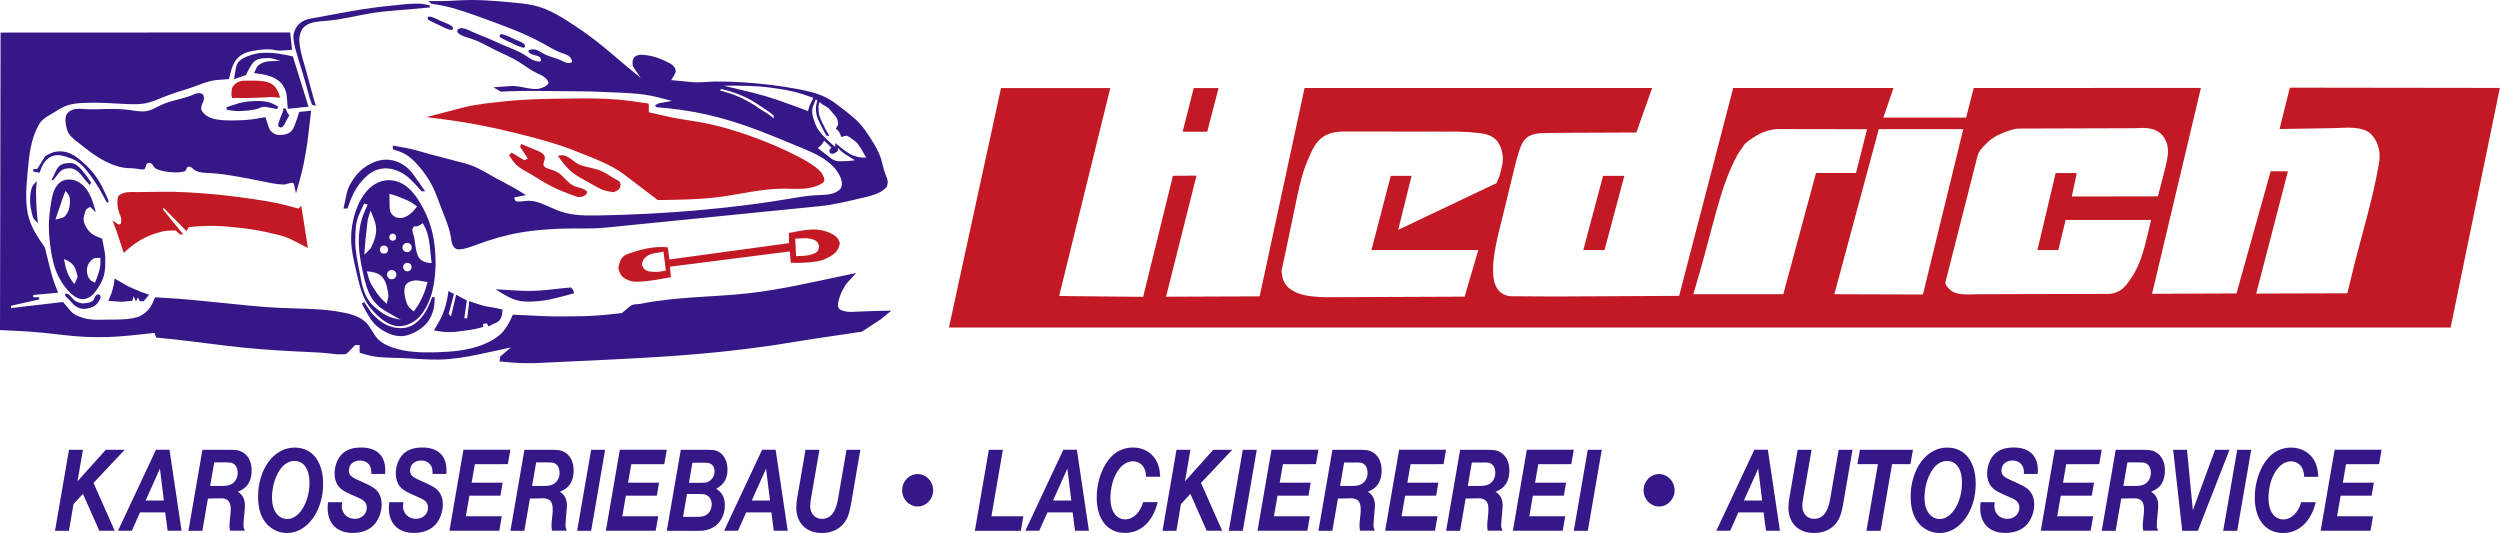
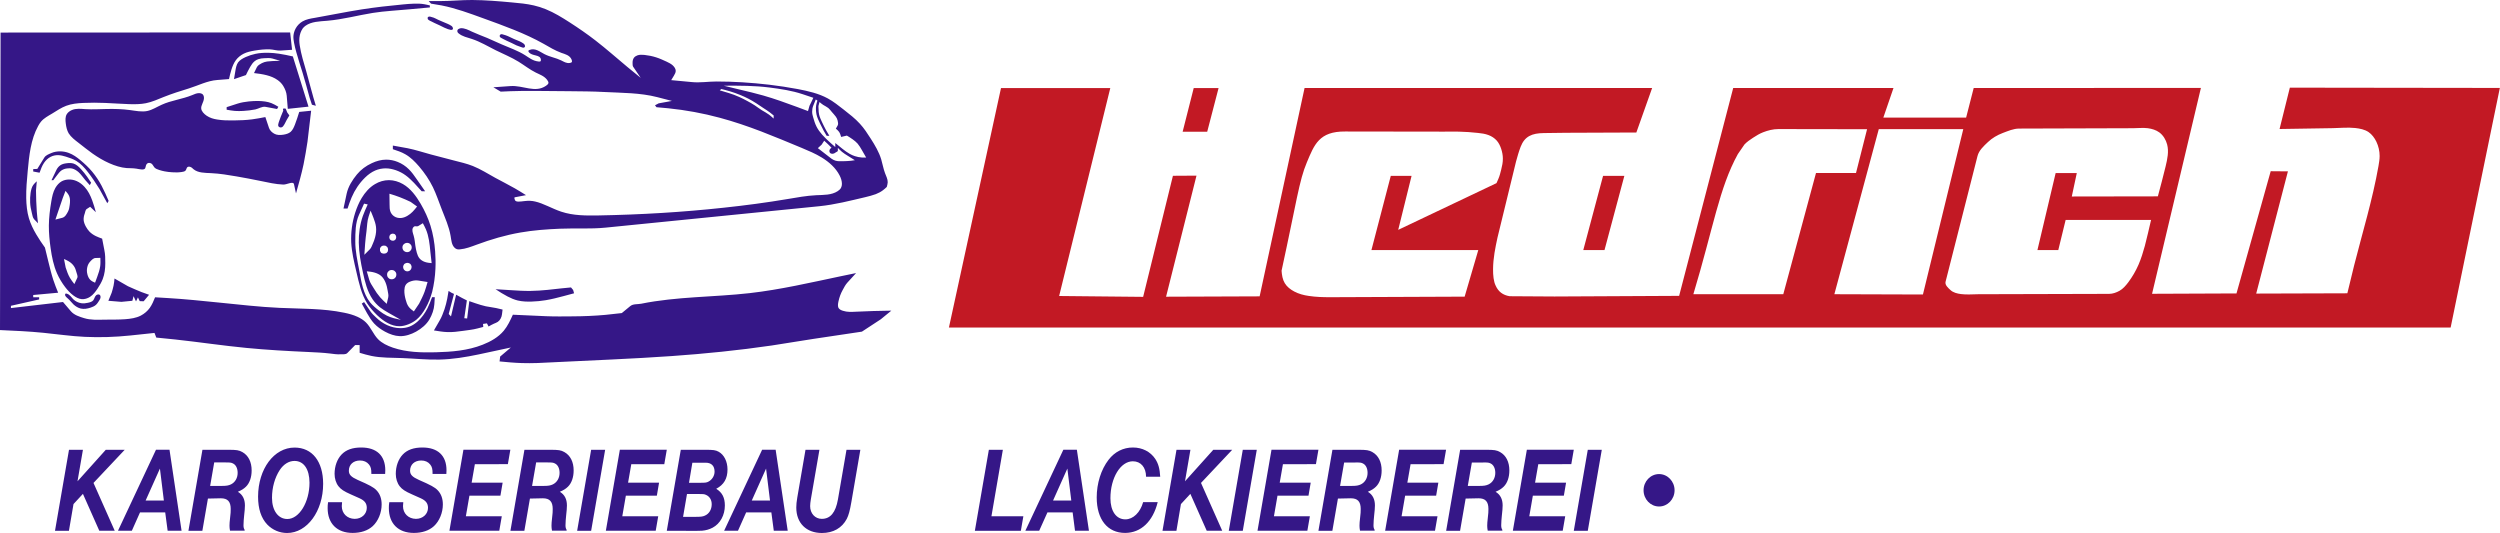
<svg xmlns="http://www.w3.org/2000/svg" version="1.1" id="Ebene_1" x="0px" y="0px" width="350px" height="74.62px" viewBox="0 0 350 74.62" style="enable-background:new 0 0 350 74.62;" xml:space="preserve">
  <style type="text/css">
	.st0{fill-rule:evenodd;clip-rule:evenodd;fill:#C21924;}
	.st1{fill-rule:evenodd;clip-rule:evenodd;fill:#351787;}
</style>
-   <path class="st0" d="M111.33,33.41l0.12,2.46c0.56-0.06,0.87,0.01,1.74-0.14c1.28-0.28,1.46-0.6,1.46-1.37  c-0.22-0.88-1.11-0.93-1.86-1.02L111.33,33.41z M93.22,37.88l-0.33-2.65c-0.79,0.21-1.78,0.16-2.4,0.69  c-0.37,0.32-0.53,0.51-0.61,1.09c0.06,0.5,0.47,0.95,1.17,1.01C91.33,38.01,91.72,38.2,93.22,37.88z M39.18,13.67  c0.03-0.03,0-0.12-0.02-0.19c-0.08-0.24-0.13-0.41-0.21-0.59c-0.11-0.26-0.27-0.55-0.49-0.78c-0.22-0.24-0.49-0.41-0.78-0.53  c-0.3-0.12-0.63-0.19-0.95-0.23c-0.35-0.04-0.7-0.06-1.06-0.06c-0.34,0-0.69,0-1.03,0c-0.37,0-0.75-0.01-1.1,0.11  c-0.22,0.07-0.43,0.2-0.61,0.36c-0.19,0.16-0.36,0.36-0.44,0.59c-0.07,0.21-0.07,0.44-0.08,0.68c-0.01,0.14-0.03,0.27,0,0.4  c0.01,0.06,0.04,0.12,0.06,0.19c0.01,0.03,0.02,0.06,0.04,0.08c0.05,0.06,0.17,0.04,0.27,0.02c0.25-0.04,0.45-0.01,0.65,0  c0.61,0.04,1.27,0,1.94-0.02c0.62-0.02,1.24-0.03,1.8-0.06c0.55-0.04,1.04-0.11,1.8,0.04C39.06,13.68,39.15,13.7,39.18,13.67z   M85.86,26.91c0.35-0.12,0.71-0.25,0.89-0.55c0.14-0.24,0.17-0.59,0.04-0.82c-0.12-0.22-0.37-0.34-0.61-0.46  c-0.72-0.38-1.31-0.84-1.99-1.14c-0.89-0.39-1.92-0.49-2.87-0.8c-0.99-0.32-1.74-1.53-2.77-1.39l-0.46,0.06  c0.59,0.81,1.18,1.62,1.92,2.24c0.73,0.61,1.62,1.04,2.47,1.52c0.78,0.44,1.54,0.93,2.39,1.16C85.19,26.81,85.53,26.85,85.86,26.91z   M80.9,27.59c0.36-0.01,0.72-0.02,1.04-0.27c0.14-0.11,0.28-0.28,0.25-0.42c-0.02-0.13-0.16-0.23-0.3-0.32  c-0.49-0.3-0.98-0.32-1.44-0.51c-0.44-0.18-0.84-0.52-1.2-0.89c-0.25-0.26-0.48-0.52-0.74-0.74c-0.36-0.3-0.77-0.5-1.31-0.68  c-0.46-0.15-1-0.28-1.1-0.61c-0.09-0.31,0.21-0.79,0.17-1.14c-0.04-0.39-0.46-0.67-0.93-0.87l-2.39-0.99l-0.13,0.4l1.08,1.67  l-0.51,0.21l-1.75-1.06l-0.38,0.34c0.3,0.47,0.6,0.95,0.99,1.33c0.55,0.54,1.28,0.9,1.96,1.29c0.72,0.41,1.4,0.86,2.11,1.27  c0.77,0.44,1.58,0.84,2.41,1.18C79.45,27.08,80.18,27.32,80.9,27.59z M117.58,34.1c-0.1-0.52-0.33-0.79-0.62-1.04  c-0.44-0.39-1.51-0.79-2.07-0.84c-0.74-0.12-1.5-0.22-4.44,0.4l0.01,1.42l-16.74,2.29l-0.23-1.7c-1.25-0.13-2.96-0.02-5.38,0.85  c-1.08,0.31-1.28,0.87-1.54,2c0.21,1.08,0.62,1.49,1.69,1.85c0.72,0.26,2.58,0.07,5.67-0.52l-0.14-1.47l16.78-2.14l0.14,1.59  c1.17,0.07,3.56-0.04,4.55-0.42c0.44-0.17,0.87-0.39,1.27-0.65C117.09,35.32,117.42,34.86,117.58,34.1z M43.11,34.72l-0.93-5.91  l-0.4,0.4c-0.74-0.21-1.47-0.41-2.22-0.59c-1.41-0.34-2.85-0.57-4.29-0.78c-1.74-0.25-3.47-0.47-5.22-0.63  c-1.36-0.13-2.73-0.23-4.1-0.3c-1.24-0.06-2.49-0.08-3.72-0.06c-1.1,0.01-2.2,0.06-3.34,0.04c-0.69-0.01-1.41-0.04-2.01,0.32  c-0.14,0.08-0.27,0.18-0.34,0.32c-0.05,0.09-0.07,0.21-0.08,0.32c-0.09,0.66,0.01,1.32,0.23,1.94c0.16,0.44,0.37,0.85,0.27,1.35  c-0.02,0.09-0.05,0.19-0.11,0.23c-0.08,0.06-0.24,0.08-0.36,0l-0.74-0.51c0.2,0.51,0.39,1.01,0.57,1.52  c0.17,0.49,0.33,0.98,0.49,1.48l0.51,1.54c0.46-0.41,0.92-0.82,1.42-1.18c0.48-0.35,0.99-0.66,1.52-0.93  c0.51-0.26,1.04-0.47,1.58-0.63c0.54-0.16,1.08-0.34,1.65-0.36l1.1-0.04l0.59,0.55l0.49,0.02l-2.85-3.49l0.08-0.25l3.21,3.27  l0.32-0.57c0.91-0.08,1.82-0.15,2.72-0.17c1.39-0.02,2.79,0.1,4.18,0.25c1.34,0.15,2.67,0.33,3.97,0.63  c1.2,0.28,2.45,0.49,3.55,1.06L43.11,34.72z M59.71,16.39c1.81,0.23,3.61,0.46,5.41,0.76c2.66,0.44,5.3,1.03,7.92,1.69  c2.64,0.66,5.28,1.39,7.79,2.41c2.26,0.91,4.64,1.73,6.59,3.21l4.67,3.55c2.96-0.04,5.91-0.07,8.83-0.46  c2.91-0.39,5.77-1.13,8.74-1.14c1.81,0,3.66,0.26,5.32-0.68c0.14-0.08,0.29-0.17,0.36-0.3c0.13-0.22,0.04-0.53-0.08-0.8  c-0.25-0.55-0.65-0.9-1.08-1.22c-0.8-0.61-1.71-1.11-2.62-1.58c-1.84-0.95-3.72-1.75-5.64-2.47c-1.93-0.72-3.91-1.35-5.91-1.84  c-2.23-0.54-4.52-0.74-6.76-1.25l-2.41-0.55l-0.02-1.22c-1.41-0.21-2.83-0.42-4.25-0.55c-2.35-0.21-4.71-0.18-7.08-0.15  c-2.92,0.04-5.83,0.07-8.72,0.38c-2.06,0.22-4.14,0.4-6.15,0.93L59.71,16.39z" />
  <path class="st1" d="M55.47,33.2c0-0.04-0.01-0.07-0.02-0.11c-0.01-0.04-0.02-0.09-0.04-0.13c-0.02-0.04-0.05-0.07-0.08-0.11  c-0.03-0.03-0.05-0.06-0.08-0.08c-0.04-0.02-0.08-0.03-0.13-0.04c-0.04-0.01-0.08-0.02-0.13-0.02c-0.04,0-0.09,0.01-0.13,0.02  c-0.04,0.01-0.07,0.02-0.11,0.04c-0.04,0.02-0.07,0.05-0.11,0.08c-0.03,0.03-0.06,0.07-0.08,0.11c-0.02,0.04-0.03,0.08-0.04,0.13  c-0.01,0.04-0.02,0.07-0.02,0.11c0,0.04,0.01,0.08,0.02,0.13c0.01,0.04,0.02,0.09,0.04,0.13c0.02,0.04,0.05,0.08,0.08,0.11  c0.03,0.02,0.07,0.04,0.11,0.06c0.04,0.02,0.07,0.05,0.11,0.06c0.04,0.01,0.08,0,0.13,0c0.04,0,0.09,0.01,0.13,0  c0.04-0.01,0.09-0.04,0.13-0.06c0.03-0.02,0.06-0.04,0.08-0.06c0.03-0.03,0.06-0.07,0.08-0.11c0.02-0.04,0.03-0.08,0.04-0.13  C55.46,33.29,55.47,33.25,55.47,33.2 M54.33,34.94c0-0.04-0.01-0.08-0.02-0.13c-0.01-0.05-0.02-0.11-0.04-0.15  c-0.03-0.04-0.07-0.07-0.11-0.11c-0.04-0.04-0.06-0.08-0.11-0.11c-0.04-0.03-0.1-0.03-0.15-0.04c-0.05-0.01-0.1-0.02-0.15-0.02  c-0.05,0-0.1,0.01-0.15,0.02c-0.04,0.01-0.09,0.02-0.13,0.04c-0.05,0.03-0.09,0.06-0.13,0.11c-0.03,0.03-0.06,0.07-0.08,0.11  c-0.03,0.05-0.06,0.1-0.06,0.15c-0.01,0.04,0,0.08,0,0.13c0,0.06-0.01,0.12,0,0.17c0.01,0.04,0.04,0.09,0.06,0.13  c0.03,0.04,0.05,0.09,0.08,0.13c0.03,0.04,0.08,0.06,0.13,0.08c0.04,0.02,0.08,0.03,0.13,0.04c0.05,0.01,0.1,0.02,0.15,0.02  c0.05,0,0.1-0.01,0.15-0.02c0.05-0.01,0.1-0.02,0.15-0.04c0.04-0.02,0.07-0.05,0.11-0.08c0.04-0.04,0.08-0.08,0.11-0.13  c0.02-0.04,0.03-0.08,0.04-0.13C54.32,35.05,54.33,34.99,54.33,34.94z M57.62,37.39c0-0.06,0-0.12-0.02-0.17  c-0.02-0.04-0.04-0.09-0.06-0.13c-0.03-0.04-0.05-0.09-0.08-0.13c-0.04-0.04-0.08-0.06-0.13-0.08c-0.05-0.03-0.1-0.05-0.15-0.06  c-0.05-0.01-0.1-0.02-0.15-0.02s-0.1,0.01-0.15,0.02c-0.05,0.02-0.1,0.04-0.15,0.06c-0.05,0.02-0.09,0.05-0.13,0.08  c-0.04,0.04-0.06,0.08-0.08,0.13c-0.02,0.04-0.05,0.08-0.06,0.13c-0.02,0.05-0.02,0.11-0.02,0.17c0,0.05,0.01,0.1,0.02,0.15  c0.01,0.05,0.03,0.1,0.06,0.15c0.02,0.04,0.05,0.07,0.08,0.11c0.04,0.04,0.08,0.08,0.13,0.11c0.05,0.03,0.1,0.05,0.15,0.06  c0.05,0.01,0.1,0.02,0.15,0.02c0.05,0,0.1-0.01,0.15-0.02c0.05-0.01,0.1-0.04,0.15-0.06c0.05-0.03,0.09-0.07,0.13-0.11  c0.03-0.03,0.06-0.07,0.08-0.11c0.03-0.05,0.05-0.1,0.06-0.15C57.61,37.49,57.62,37.44,57.62,37.39z M57.64,34.64  c0-0.06-0.01-0.11-0.02-0.17c-0.01-0.05-0.03-0.1-0.06-0.15c-0.03-0.05-0.07-0.09-0.11-0.13c-0.04-0.04-0.08-0.08-0.13-0.11  c-0.05-0.03-0.1-0.05-0.15-0.06c-0.06-0.01-0.11-0.02-0.17-0.02c-0.06,0-0.11,0.01-0.17,0.02c-0.05,0.01-0.1,0.04-0.15,0.06  c-0.05,0.03-0.1,0.06-0.15,0.11c-0.04,0.04-0.08,0.08-0.11,0.13c-0.03,0.05-0.05,0.1-0.06,0.15c-0.01,0.05-0.02,0.11-0.02,0.17  c0,0.06,0.01,0.11,0.02,0.17c0.01,0.05,0.04,0.1,0.06,0.15c0.03,0.05,0.06,0.11,0.11,0.15c0.04,0.04,0.09,0.08,0.15,0.11  c0.05,0.03,0.1,0.05,0.15,0.06c0.05,0.01,0.11,0.02,0.17,0.02c0.06,0,0.11-0.01,0.17-0.02c0.05-0.01,0.1-0.04,0.15-0.06  c0.05-0.03,0.09-0.06,0.13-0.11c0.04-0.04,0.08-0.09,0.11-0.15c0.03-0.05,0.05-0.1,0.06-0.15C57.64,34.75,57.64,34.7,57.64,34.64z   M55.49,38.44c0-0.06-0.01-0.11-0.02-0.17c-0.01-0.05-0.03-0.1-0.06-0.15c-0.03-0.05-0.07-0.09-0.11-0.13  c-0.04-0.04-0.08-0.08-0.13-0.11c-0.05-0.03-0.11-0.05-0.17-0.06c-0.05-0.01-0.1-0.02-0.15-0.02c-0.06,0-0.13,0-0.19,0.02  c-0.05,0.01-0.1,0.04-0.15,0.06c-0.05,0.03-0.09,0.07-0.13,0.11c-0.04,0.04-0.08,0.08-0.11,0.13c-0.03,0.05-0.05,0.1-0.06,0.15  c-0.01,0.06-0.02,0.11-0.02,0.17c0,0.06,0.01,0.11,0.02,0.17c0.01,0.06,0.03,0.12,0.06,0.17c0.03,0.05,0.07,0.09,0.11,0.13  c0.04,0.04,0.08,0.08,0.13,0.11c0.05,0.03,0.1,0.05,0.15,0.06c0.06,0.02,0.13,0.02,0.19,0.02c0.05,0,0.1-0.01,0.15-0.02  c0.06-0.01,0.12-0.03,0.17-0.06c0.05-0.03,0.09-0.07,0.13-0.11c0.04-0.04,0.08-0.08,0.11-0.13c0.03-0.05,0.05-0.11,0.06-0.17  C55.48,38.55,55.49,38.5,55.49,38.44z M40.51,16.16c-0.1-0.14-0.2-0.28-0.3-0.42L40,15.21c-0.06-0.01-0.12-0.02-0.19-0.02  c-0.05,0-0.12-0.01-0.15,0.02c-0.03,0.03-0.06,0.08-0.04,0.13l0.04,0.15c-0.12,0.27-0.23,0.55-0.34,0.82  c-0.07,0.19-0.14,0.38-0.21,0.57c-0.06,0.16-0.11,0.31-0.15,0.49c-0.02,0.09-0.03,0.19,0,0.27c0.03,0.07,0.09,0.13,0.17,0.17  c0.11,0.05,0.24,0.05,0.34,0c0.08-0.04,0.14-0.1,0.19-0.17c0.2-0.25,0.31-0.55,0.46-0.82L40.51,16.16z M5.32,31.26  c-0.06-0.55-0.13-1.1-0.17-1.65c-0.08-0.98-0.09-1.97-0.11-2.96l0.11-1.27c-0.18,0.16-0.35,0.32-0.49,0.51  c-0.23,0.32-0.32,0.74-0.38,1.14c-0.06,0.44-0.08,0.87-0.06,1.31c0.02,0.48,0.1,0.97,0.23,1.44c0.09,0.32,0.11,0.69,0.34,0.93  L5.32,31.26z M63.37,4.12c0.02-0.02,0.04-0.05,0.04-0.08c0.01-0.06,0-0.11-0.02-0.17c-0.02-0.05-0.05-0.11-0.08-0.15  c-0.04-0.04-0.08-0.07-0.13-0.11C63,3.49,62.82,3.4,62.63,3.32C62.38,3.2,62.12,3.1,61.87,3c-0.18-0.07-0.35-0.15-0.53-0.23  c-0.21-0.1-0.42-0.22-0.63-0.3c-0.14-0.05-0.29-0.09-0.44-0.13c-0.06-0.01-0.12-0.03-0.19-0.02c-0.06,0.01-0.13,0.04-0.17,0.08  c-0.03,0.03-0.04,0.08-0.04,0.13c0,0.06,0.01,0.12,0.04,0.17c0.03,0.05,0.09,0.09,0.15,0.13C60.16,2.9,60.27,2.95,60.39,3  c0.14,0.07,0.28,0.14,0.42,0.21c0.24,0.12,0.49,0.22,0.74,0.34c0.22,0.1,0.44,0.21,0.65,0.32c0.17,0.08,0.33,0.15,0.51,0.21  c0.1,0.03,0.2,0.06,0.3,0.08c0.07,0.02,0.14,0.03,0.21,0.02C63.27,4.18,63.33,4.16,63.37,4.12z M73.46,6.59  c0.02-0.02,0.04-0.05,0.04-0.08c0.01-0.06,0-0.11-0.02-0.17c-0.02-0.05-0.05-0.11-0.08-0.15c-0.04-0.04-0.08-0.07-0.13-0.11  c-0.17-0.12-0.34-0.21-0.53-0.3c-0.26-0.12-0.52-0.2-0.78-0.32c-0.18-0.08-0.35-0.17-0.53-0.25c-0.21-0.1-0.42-0.2-0.63-0.27  c-0.14-0.05-0.29-0.09-0.44-0.13c-0.06-0.02-0.13-0.03-0.19-0.02c-0.06,0.01-0.11,0.04-0.15,0.08c-0.03,0.04-0.06,0.08-0.06,0.13  C69.95,5.06,69.96,5.13,70,5.18c0.04,0.06,0.11,0.09,0.17,0.13c0.11,0.06,0.21,0.11,0.32,0.17c0.14,0.07,0.28,0.14,0.42,0.21  c0.25,0.12,0.5,0.22,0.74,0.34c0.22,0.11,0.43,0.22,0.65,0.32c0.17,0.07,0.34,0.13,0.51,0.19c0.1,0.04,0.21,0.08,0.32,0.11  c0.06,0.02,0.12,0.03,0.19,0.02C73.37,6.65,73.43,6.63,73.46,6.59z M14.05,36.1c0.01,0.39,0.03,0.78-0.02,1.16  c-0.07,0.51-0.24,1.01-0.42,1.5l-0.3,0.82c-0.24-0.11-0.47-0.21-0.65-0.38c-0.21-0.2-0.35-0.49-0.42-0.78  c-0.09-0.34-0.1-0.68-0.02-1.01c0.06-0.28,0.19-0.55,0.38-0.76c0.21-0.23,0.46-0.52,0.78-0.53L14.05,36.1z M10.41,39.77  c-0.23-0.29-0.45-0.58-0.63-0.89c-0.26-0.44-0.42-0.94-0.59-1.44l-0.23-1.18c0.22,0.1,0.45,0.19,0.65,0.32  c0.29,0.17,0.55,0.4,0.74,0.68c0.17,0.25,0.27,0.53,0.34,0.82c0.06,0.27,0.24,0.57,0.13,0.82L10.41,39.77z M9.17,26.72  c0.2,0.23,0.4,0.46,0.51,0.72c0.16,0.37,0.14,0.82,0.08,1.25c-0.04,0.32-0.09,0.64-0.23,0.91c-0.18,0.34-0.4,0.78-0.8,0.89  l-0.97,0.25c0.11-0.34,0.22-0.68,0.34-1.01c0.22-0.66,0.45-1.32,0.68-1.99L9.17,26.72z M38.97,14.95c-0.32-0.19-0.63-0.38-0.97-0.51  c-0.56-0.22-1.17-0.28-1.77-0.3c-0.47-0.01-0.93,0.01-1.39,0.06c-0.52,0.06-1.06,0.14-1.56,0.3L31.73,15v0.36  c0.39,0.07,0.77,0.14,1.16,0.17c0.39,0.03,0.77,0.02,1.16,0c0.57-0.03,1.13-0.1,1.69-0.21c0.48-0.1,0.95-0.45,1.44-0.36l1.61,0.3  L38.97,14.95z M51.01,35.67c0.03-0.53,0.06-1.06,0.11-1.58c0.05-0.58,0.11-1.16,0.19-1.73c0.09-0.68,0.08-1.39,0.3-2.05l0.27-0.82  c0.14,0.34,0.29,0.68,0.42,1.04c0.15,0.4,0.29,0.81,0.34,1.23c0.06,0.49,0,1-0.13,1.48c-0.08,0.31-0.19,0.6-0.32,0.89  c-0.12,0.26-0.2,0.55-0.4,0.76L51.01,35.67z M13.86,42.12c0.09-0.15,0.19-0.29,0.21-0.46c0.02-0.14-0.01-0.3-0.11-0.38  c-0.05-0.04-0.12-0.06-0.19-0.06c-0.11,0-0.21,0.04-0.3,0.11c-0.21,0.17-0.25,0.51-0.42,0.72c-0.17,0.2-0.46,0.28-0.74,0.34  c-0.32,0.07-0.62,0.11-0.93,0.06c-0.41-0.06-0.82-0.26-1.12-0.55c-0.28-0.28-0.45-0.64-0.89-0.78c-0.08-0.03-0.16-0.04-0.21,0  c-0.02,0.02-0.03,0.05-0.04,0.08c-0.06,0.25,0.2,0.43,0.4,0.61c0.32,0.28,0.51,0.57,0.78,0.82c0.28,0.26,0.64,0.48,1.01,0.57  c0.45,0.1,0.92,0.02,1.37-0.13c0.27-0.09,0.54-0.2,0.74-0.38C13.6,42.53,13.73,42.32,13.86,42.12z M54.52,27.12  c0.49,0.15,0.98,0.3,1.46,0.49c0.51,0.19,1,0.42,1.5,0.65l0.91,0.65c-0.2,0.25-0.4,0.51-0.63,0.74c-0.21,0.21-0.44,0.4-0.7,0.55  c-0.28,0.17-0.58,0.29-0.91,0.32c-0.34,0.03-0.71-0.05-0.99-0.25c-0.22-0.15-0.39-0.37-0.49-0.61c-0.13-0.32-0.13-0.68-0.13-1.03  L54.52,27.12z M54.14,42.54c-0.32-0.3-0.64-0.6-0.93-0.93c-0.33-0.38-0.61-0.79-0.87-1.23c-0.24-0.4-0.53-0.78-0.65-1.22l-0.34-1.18  c0.38,0.04,0.75,0.08,1.12,0.19c0.32,0.1,0.64,0.24,0.89,0.46c0.27,0.24,0.47,0.57,0.61,0.91c0.15,0.36,0.24,0.74,0.3,1.12  c0.05,0.33,0.16,0.67,0.08,0.99L54.14,42.54z M57.94,43.6c-0.27-0.2-0.55-0.41-0.74-0.68c-0.2-0.27-0.31-0.61-0.4-0.95  c-0.12-0.43-0.2-0.86-0.19-1.31c0.01-0.27,0.05-0.56,0.19-0.78c0.13-0.2,0.34-0.35,0.57-0.44c0.37-0.15,0.77-0.23,1.16-0.17  l1.33,0.21c-0.13,0.46-0.26,0.93-0.42,1.37c-0.21,0.57-0.49,1.11-0.76,1.65L57.94,43.6z M119.68,22.43  c-0.18,0.03-0.37,0.06-0.55,0.08c-0.37,0.04-0.74,0.05-1.12,0.06c-0.36,0.01-0.73,0.02-1.06-0.08c-0.38-0.12-0.71-0.39-1.03-0.65  l-1.42-1.1c0.17-0.16,0.35-0.33,0.53-0.49l0.36-0.55c0.17,0.16,0.35,0.33,0.53,0.49l0.49,0.49c-0.12,0.09-0.23,0.18-0.27,0.32  c-0.05,0.14-0.02,0.32,0.08,0.42c0.09,0.09,0.25,0.12,0.38,0.11c0.15-0.02,0.28-0.1,0.4-0.19c0.1-0.08,0.3-0.12,0.3-0.25V20.7  c0.18,0.19,0.37,0.38,0.57,0.55c0.25,0.21,0.53,0.38,0.8,0.55L119.68,22.43z M60.43,36.84c-0.32-0.03-0.64-0.06-0.95-0.17  c-0.29-0.1-0.57-0.27-0.76-0.51c-0.18-0.22-0.28-0.49-0.36-0.76c-0.1-0.34-0.16-0.68-0.21-1.01c-0.06-0.45-0.1-0.9-0.23-1.37  c-0.11-0.39-0.29-0.79-0.11-1.12c0.04-0.07,0.1-0.14,0.17-0.19c0.16-0.1,0.39,0.05,0.57-0.06l0.65-0.4c0.15,0.28,0.3,0.56,0.42,0.84  c0.42,0.98,0.53,2.06,0.63,3.15L60.43,36.84z M12.57,25.92l0.19-0.34c-0.18-0.28-0.36-0.56-0.55-0.82  c-0.26-0.37-0.55-0.73-0.87-1.08c-0.3-0.33-0.64-0.65-1.04-0.78c-0.31-0.1-0.66-0.09-1.01-0.04c-0.32,0.04-0.63,0.12-0.87,0.3  c-0.21,0.15-0.39,0.37-0.51,0.61l-0.7,1.46h0.25c0.17-0.23,0.35-0.46,0.53-0.7c0.19-0.25,0.38-0.51,0.63-0.68  c0.23-0.15,0.5-0.24,0.78-0.27c0.24-0.03,0.49-0.04,0.72,0.02c0.32,0.08,0.61,0.27,0.87,0.49c0.37,0.33,0.63,0.75,0.95,1.12  L12.57,25.92z M20.11,42.18l0.76-0.91c-0.35-0.12-0.71-0.25-1.06-0.38c-0.64-0.25-1.27-0.54-1.9-0.82l-1.88-1.08  c-0.03,0.33-0.06,0.67-0.13,0.99c-0.07,0.34-0.17,0.68-0.27,1.01l-0.46,1.12c0.6,0.05,1.22,0.1,1.82,0.15l1.54-0.15l0.17-0.65  l0.34,0.74l0.27-0.57l0.25,0.53L20.11,42.18z M80.37,41.06c-0.04-0.15-0.08-0.31-0.13-0.46l-0.3-0.36  c-0.44,0.04-0.89,0.08-1.33,0.13c-0.64,0.07-1.28,0.15-1.92,0.21c-0.81,0.08-1.63,0.14-2.45,0.15c-0.92,0.01-1.84-0.05-2.77-0.11  l-2.09-0.13c0.54,0.36,1.09,0.71,1.67,1.01c0.46,0.24,0.94,0.45,1.44,0.57c0.63,0.15,1.29,0.17,1.94,0.15  c0.66-0.02,1.32-0.08,1.96-0.19c0.84-0.14,1.67-0.35,2.49-0.57L80.37,41.06z M108.31,16.6c-0.21-0.19-0.42-0.38-0.65-0.55  c-0.31-0.23-0.66-0.41-0.99-0.61c-0.34-0.21-0.66-0.46-0.99-0.68c-0.35-0.23-0.71-0.43-1.08-0.63c-0.36-0.2-0.72-0.38-1.1-0.55  c-0.47-0.21-0.96-0.4-1.46-0.55l-1.27-0.38l0.21-0.19c0.4,0.1,0.81,0.2,1.2,0.32c0.49,0.14,0.96,0.32,1.44,0.51  c0.39,0.16,0.78,0.33,1.16,0.53c0.37,0.19,0.73,0.41,1.08,0.63c0.36,0.23,0.72,0.48,1.08,0.72c0.28,0.19,0.58,0.36,0.84,0.57  l0.53,0.42V16.6z M113.87,13.69c-0.09,0.19-0.18,0.38-0.27,0.57c-0.09,0.18-0.18,0.37-0.27,0.55l-0.21,0.74  c-0.51-0.19-1.01-0.38-1.52-0.57c-1.57-0.58-3.14-1.15-4.75-1.61c-1.08-0.31-2.16-0.56-3.25-0.82L101.32,12  c1.09-0.01,2.18-0.01,3.27,0.02c1.05,0.03,2.09,0.1,3.13,0.23c1.56,0.2,3.13,0.43,4.63,0.93L113.87,13.69z M70.36,43.34  c-0.29-0.08-0.59-0.15-0.89-0.21c-0.48-0.1-0.98-0.15-1.46-0.25c-0.49-0.11-0.96-0.26-1.44-0.42l-0.87-0.3l-0.3,2.43l-0.4-0.04  l0.36-2.49c-0.23-0.12-0.47-0.24-0.7-0.36l-0.8-0.44l-0.72,3.04l-0.32-0.34l0.74-2.81c-0.12-0.06-0.24-0.11-0.36-0.17l-0.4-0.25  c-0.06,0.37-0.12,0.73-0.19,1.1c-0.1,0.49-0.22,0.98-0.38,1.46c-0.19,0.54-0.39,1.09-0.68,1.58l-0.8,1.39  c0.62,0.1,1.24,0.21,1.86,0.23c0.74,0.03,1.48-0.06,2.22-0.17c0.68-0.1,1.37-0.16,2.03-0.34l0.8-0.21l-0.04-0.42l0.55-0.08  l0.23,0.44c0.25-0.14,0.5-0.29,0.76-0.4c0.18-0.08,0.37-0.14,0.53-0.25c0.17-0.12,0.31-0.28,0.4-0.46c0.1-0.19,0.17-0.4,0.19-0.61  L70.36,43.34z M60.87,41.61h-0.38c-0.2,0.53-0.4,1.06-0.65,1.56c-0.34,0.67-0.78,1.29-1.33,1.8c-0.34,0.31-0.72,0.57-1.14,0.74  c-0.43,0.17-0.89,0.24-1.35,0.23c-0.63-0.01-1.25-0.16-1.82-0.42c-0.59-0.27-1.12-0.65-1.58-1.1c-0.26-0.25-0.53-0.5-0.74-0.8  l-0.91-1.33l-0.32,0.21c0.24,0.45,0.48,0.9,0.74,1.35c0.29,0.51,0.6,1.01,0.99,1.44c0.43,0.46,0.95,0.83,1.52,1.14  c0.65,0.35,1.36,0.61,2.07,0.63c0.78,0.02,1.57-0.24,2.28-0.63c0.77-0.43,1.46-1.01,1.88-1.73c0.36-0.63,0.63-1.36,0.68-2.11  L60.87,41.61z M121.26,22.05c-0.2,0.01-0.41,0.01-0.61,0c-0.33-0.02-0.66-0.09-0.97-0.19c-0.25-0.08-0.49-0.19-0.72-0.32  c-0.36-0.2-0.69-0.45-1.01-0.7l-1.01-0.82v0.57c-0.22-0.19-0.44-0.38-0.65-0.57c-0.42-0.37-0.83-0.76-1.2-1.18  c-0.3-0.34-0.58-0.72-0.78-1.12c-0.2-0.4-0.34-0.83-0.46-1.27c-0.08-0.27-0.15-0.53-0.15-0.8c0-0.28,0.04-0.57,0.15-0.84l0.36-0.89  l0.23,0.17c-0.07,0.2-0.13,0.4-0.17,0.61c-0.04,0.22-0.05,0.45-0.04,0.68c0.01,0.22,0.04,0.44,0.08,0.65  c0.1,0.43,0.29,0.84,0.49,1.25c0.17,0.34,0.34,0.68,0.51,1.01l0.42,0.72h0.38c-0.16-0.26-0.32-0.52-0.46-0.78  c-0.21-0.38-0.4-0.78-0.59-1.18c-0.15-0.32-0.3-0.65-0.38-0.99c-0.06-0.25-0.08-0.5-0.08-0.76c0-0.18-0.04-0.36,0-0.53l0.13-0.49  c0.16,0.14,0.33,0.28,0.51,0.4c0.24,0.15,0.5,0.27,0.72,0.44c0.19,0.16,0.34,0.37,0.51,0.57c0.18,0.22,0.39,0.42,0.55,0.65  c0.12,0.17,0.21,0.35,0.25,0.55c0.05,0.22,0.11,0.48,0,0.68l-0.25,0.44c0.16,0.14,0.33,0.28,0.44,0.44c0.15,0.21,0.22,0.46,0.3,0.72  l0.8-0.19c0.28,0.17,0.56,0.34,0.82,0.53c0.24,0.17,0.48,0.37,0.68,0.59c0.23,0.27,0.41,0.58,0.59,0.89L121.26,22.05z M15.02,28.45  l0.19-0.32c-0.31-0.72-0.62-1.44-0.99-2.13c-0.37-0.7-0.81-1.36-1.31-1.96c-0.49-0.59-1.05-1.11-1.65-1.61  c-0.49-0.41-1.02-0.79-1.61-1.01c-0.39-0.15-0.82-0.23-1.25-0.23c-0.41,0-0.83,0.07-1.2,0.23c-0.36,0.16-0.78,0.3-0.99,0.63  l-0.99,1.6l-0.57,0.02v0.34l0.89,0.17c0.17-0.48,0.34-0.97,0.63-1.39c0.24-0.35,0.55-0.65,0.93-0.84c0.32-0.16,0.68-0.24,1.04-0.23  c0.37,0.01,0.72,0.1,1.08,0.21c0.52,0.16,1.03,0.34,1.48,0.61c0.62,0.38,1.13,0.94,1.58,1.52c0.61,0.77,1.13,1.59,1.65,2.41  L15.02,28.45z M59.52,26.78c-0.39-0.56-0.79-1.12-1.18-1.69c-0.34-0.49-0.68-0.98-1.1-1.39c-0.44-0.44-0.98-0.8-1.56-1.03  c-0.51-0.21-1.06-0.32-1.61-0.32c-0.69,0-1.37,0.19-2.01,0.49c-0.81,0.37-1.54,0.91-2.09,1.58c-0.64,0.78-1.22,1.69-1.44,2.7  l-0.44,2.07h0.57c0.17-0.53,0.35-1.05,0.57-1.56c0.44-1.03,1.07-1.98,1.88-2.77c0.42-0.41,0.89-0.76,1.42-0.99  c0.46-0.2,0.97-0.3,1.48-0.3c0.49,0,0.97,0.11,1.44,0.27c0.47,0.17,0.93,0.4,1.33,0.7c0.44,0.31,0.82,0.7,1.2,1.08l1.06,1.16H59.52z   M43.19,14.93L41,7.9c-0.65-0.14-1.29-0.29-1.94-0.38c-0.49-0.07-0.98-0.12-1.48-0.13c-0.61-0.01-1.23,0.02-1.82,0.15  c-0.46,0.1-0.9,0.24-1.35,0.44c-0.42,0.19-0.83,0.42-1.08,0.76c-0.23,0.33-0.31,0.77-0.38,1.2l-0.19,1.14l1.67-0.57  c0.19-0.38,0.37-0.77,0.59-1.14c0.18-0.31,0.38-0.61,0.65-0.82c0.15-0.12,0.32-0.21,0.51-0.27c0.26-0.09,0.53-0.12,0.8-0.13  c0.38-0.01,0.78-0.06,1.14,0.04l1.1,0.32c-0.37,0.01-0.73,0.02-1.1,0.04c-0.24,0.01-0.48,0.03-0.72,0.06  c-0.26,0.04-0.51,0.11-0.74,0.23c-0.26,0.14-0.56,0.3-0.7,0.57l-0.4,0.82c0.6,0.07,1.19,0.15,1.77,0.3  c0.55,0.14,1.08,0.35,1.54,0.68c0.31,0.22,0.59,0.5,0.78,0.82c0.25,0.41,0.45,0.88,0.49,1.37l0.15,1.84L43.19,14.93z M56.12,44.78  c-0.68-0.15-1.36-0.29-1.96-0.59c-0.37-0.18-0.72-0.42-1.06-0.68c-0.47-0.35-0.93-0.74-1.29-1.18c-0.97-1.21-1.22-2.88-1.52-4.48  c-0.26-1.39-0.56-2.73-0.55-4.08c0.01-1.23,0-2.56,0.53-3.72l0.7-1.54l0.51,0.11c-0.24,0.53-0.48,1.06-0.68,1.61  c-0.42,1.19-0.59,2.48-0.57,3.74c0.02,1.39,0.27,2.76,0.57,4.14c0.29,1.34,0.61,2.69,1.37,3.8c0.29,0.42,0.64,0.8,1.04,1.12  c0.34,0.27,0.72,0.5,1.1,0.72L56.12,44.78z M14.3,33.41c-0.3-0.11-0.6-0.22-0.89-0.36c-0.33-0.16-0.64-0.37-0.89-0.63  c-0.19-0.2-0.35-0.43-0.49-0.68c-0.16-0.29-0.29-0.61-0.32-0.93c-0.02-0.3,0.04-0.62,0.15-0.91c0.08-0.23,0.09-0.53,0.3-0.65  l0.46-0.3l0.8,0.76c-0.15-0.55-0.31-1.11-0.51-1.65c-0.25-0.69-0.58-1.36-1.08-1.9c-0.3-0.33-0.67-0.62-1.08-0.8  c-0.35-0.16-0.73-0.24-1.12-0.23c-0.35,0.01-0.69,0.09-0.99,0.25c-0.37,0.21-0.67,0.55-0.89,0.93c-0.33,0.58-0.46,1.24-0.57,1.9  c-0.19,1.12-0.33,2.24-0.34,3.36c-0.01,1.07,0.1,2.14,0.25,3.21c0.17,1.19,0.41,2.39,0.89,3.49c0.3,0.68,0.69,1.33,1.14,1.92  c0.34,0.44,0.71,0.85,1.16,1.18c0.35,0.26,0.74,0.47,1.16,0.51c0.4,0.03,0.82-0.1,1.16-0.32c0.45-0.29,0.76-0.72,1.06-1.16  c0.28-0.43,0.54-0.86,0.72-1.33c0.27-0.7,0.36-1.46,0.36-2.22c0-0.62,0-1.24-0.13-1.84L14.3,33.41z M60.96,37.64  c0.04-0.82,0.02-1.63-0.04-2.45c-0.09-1.22-0.29-2.43-0.65-3.59c-0.33-1.06-0.8-2.08-1.37-3.06c-0.64-1.09-1.41-2.15-2.49-2.77  c-0.59-0.34-1.28-0.55-1.96-0.55c-0.68,0-1.36,0.2-1.94,0.55c-0.79,0.46-1.41,1.18-1.88,1.96c-0.39,0.65-0.68,1.35-0.91,2.07  c-0.42,1.33-0.61,2.74-0.55,4.12c0.07,1.39,0.4,2.74,0.72,4.12c0.36,1.55,0.69,3.12,1.52,4.44c0.38,0.59,0.86,1.13,1.37,1.63  c0.46,0.43,0.94,0.83,1.5,1.12c0.51,0.27,1.08,0.45,1.65,0.44c0.42,0,0.85-0.11,1.25-0.27c0.4-0.16,0.77-0.37,1.1-0.63  c0.54-0.44,0.96-1.03,1.31-1.65c0.4-0.71,0.69-1.46,0.91-2.24C60.76,39.82,60.91,38.73,60.96,37.64z M60.18,1.04V0.76  c-0.26-0.06-0.52-0.13-0.78-0.17c-0.45-0.08-0.91-0.09-1.37-0.08c-0.54,0.01-1.07,0.06-1.61,0.11c-1.94,0.18-3.89,0.4-5.81,0.7  c-2.18,0.34-4.32,0.79-6.55,1.18C43.46,2.6,42.86,2.7,42.35,3c-0.39,0.23-0.73,0.57-0.95,0.97c-0.18,0.33-0.29,0.69-0.32,1.06  C41.06,5.35,41.11,5.68,41.17,6c0.08,0.45,0.2,0.89,0.32,1.33c0.26,0.96,0.58,1.9,0.87,2.85c0.35,1.16,0.67,2.33,0.99,3.51  l0.32,0.97l0.55,0.15c-0.11-0.38-0.23-0.76-0.34-1.14c-0.35-1.21-0.65-2.42-0.99-3.63c-0.35-1.22-0.74-2.44-0.93-3.7  c-0.03-0.23-0.06-0.46-0.06-0.7c0-0.46,0.09-0.93,0.3-1.35c0.05-0.11,0.12-0.22,0.19-0.32c0.11-0.14,0.24-0.26,0.38-0.36  c0.84-0.6,1.95-0.61,3.02-0.7c2.24-0.19,4.28-0.76,6.4-1.1c1.69-0.27,3.44-0.34,5.17-0.51L60.18,1.04z M41.44,27.08  c0.38-1.35,0.77-2.7,1.06-4.08c0.22-1.05,0.38-2.11,0.55-3.17l0.51-4.33l-1.67,0.17c-0.18,0.58-0.36,1.16-0.59,1.75  c-0.15,0.39-0.32,0.78-0.61,1.04c-0.27,0.23-0.64,0.34-1.04,0.4c-0.45,0.07-0.92,0.06-1.27-0.15c-0.3-0.17-0.6-0.44-0.72-0.8  l-0.51-1.52c-0.62,0.12-1.24,0.24-1.86,0.32c-0.84,0.11-1.7,0.14-2.56,0.15c-0.79,0.01-1.58,0-2.34-0.13  c-0.51-0.08-1-0.22-1.46-0.53c-0.38-0.26-0.73-0.63-0.76-1.01c-0.04-0.44,0.34-0.88,0.38-1.39c0.02-0.22-0.03-0.45-0.17-0.59  c-0.13-0.12-0.34-0.17-0.53-0.17c-0.34,0-0.63,0.15-0.93,0.27c-0.72,0.3-1.47,0.48-2.22,0.68c-0.7,0.18-1.4,0.37-2.07,0.68  c-0.67,0.3-1.31,0.72-2.01,0.87c-0.77,0.16-1.61-0.02-2.43-0.13c-1.1-0.15-2.18-0.17-3.25-0.15c-0.98,0.02-1.97,0.08-2.98,0.02  c-0.65-0.04-1.31-0.13-1.9,0.13c-0.29,0.12-0.57,0.33-0.72,0.59c-0.21,0.36-0.19,0.84-0.13,1.29c0.06,0.5,0.17,0.97,0.4,1.37  C9.94,19.19,10.48,19.6,11,20c0.67,0.52,1.3,1.03,1.96,1.5c0.73,0.51,1.5,0.98,2.34,1.35c0.79,0.35,1.64,0.62,2.43,0.68  c0.42,0.03,0.82,0,1.35,0.08c0.49,0.08,1.09,0.25,1.25-0.06c0.05-0.1,0.06-0.26,0.11-0.4c0.04-0.13,0.12-0.24,0.23-0.3  c0.17-0.09,0.41-0.04,0.57,0.08c0.16,0.13,0.23,0.34,0.36,0.49c0.17,0.2,0.44,0.3,0.7,0.38c0.25,0.08,0.49,0.14,0.74,0.19  c0.35,0.07,0.72,0.11,1.08,0.13c0.44,0.03,0.86,0.03,1.33-0.04c0.21-0.03,0.43-0.07,0.55-0.23c0.1-0.14,0.12-0.37,0.25-0.46  c0.1-0.07,0.27-0.07,0.4-0.02c0.18,0.06,0.31,0.2,0.44,0.32c0.63,0.52,1.56,0.51,2.43,0.55c1.28,0.06,2.43,0.26,3.61,0.46  c1.09,0.19,2.21,0.4,3.32,0.63c1.07,0.22,2.13,0.47,3.21,0.51c0.5,0.02,1.4-0.53,1.5-0.04L41.44,27.08z M124.15,26.17  c0.06-0.22,0.12-0.44,0.13-0.65c0.01-0.44-0.22-0.86-0.38-1.29c-0.24-0.64-0.34-1.29-0.53-1.92c-0.31-1.02-0.87-1.97-1.46-2.89  c-0.47-0.74-0.94-1.46-1.52-2.09c-0.67-0.74-1.48-1.36-2.28-1.99c-0.72-0.56-1.43-1.13-2.22-1.56c-1.28-0.7-2.75-1.03-4.2-1.31  c-1.34-0.25-2.66-0.45-3.99-0.61c-1.26-0.15-2.53-0.26-3.8-0.34c-1.19-0.07-2.38-0.11-3.57-0.11c-1.16,0-2.33,0.2-3.49,0.08  l-2.87-0.27c0.13-0.21,0.25-0.41,0.38-0.63c0.13-0.22,0.26-0.45,0.25-0.68c0-0.29-0.21-0.57-0.44-0.78  c-0.25-0.22-0.54-0.35-0.82-0.49c-0.48-0.22-0.97-0.45-1.48-0.61c-0.53-0.17-1.07-0.28-1.63-0.34c-0.33-0.03-0.68-0.05-0.99,0.06  c-0.19,0.07-0.37,0.18-0.49,0.34c-0.15,0.2-0.2,0.48-0.19,0.74c0.01,0.17-0.01,0.37,0.08,0.51l1.06,1.56  c-0.62-0.5-1.24-1.01-1.86-1.52c-1.49-1.24-2.94-2.53-4.48-3.72c-1.16-0.9-2.37-1.73-3.61-2.53c-1.07-0.69-2.16-1.36-3.34-1.84  c-0.54-0.22-1.1-0.4-1.67-0.53c-1-0.23-2.03-0.33-3.06-0.42C69.83,0.17,67.97,0.01,66.11,0c-1.48-0.01-2.97,0.15-4.46,0.15h-1.63  l0.32,0.36c0.49,0.08,0.99,0.16,1.48,0.25c1.99,0.39,3.9,1.1,5.83,1.8c2.89,1.05,5.82,2.09,8.45,3.57c0.8,0.45,1.58,0.94,2.49,1.27  c0.55,0.19,1.15,0.33,1.42,0.91c0.06,0.13,0.1,0.29,0.04,0.38c-0.05,0.08-0.18,0.11-0.3,0.13c-0.46,0.06-0.81-0.18-1.18-0.36  C77.82,8.09,77,7.98,76.23,7.58c-0.67-0.34-1.3-0.9-2.09-0.59c-0.08,0.03-0.15,0.07-0.17,0.13c-0.01,0.05,0.02,0.11,0.06,0.17  C74.48,7.9,75.6,7.6,75.72,8.3c0.02,0.1,0.01,0.22-0.04,0.27c-0.06,0.06-0.18,0.06-0.3,0.04c-0.8-0.09-1.31-0.53-1.88-0.89  c-0.98-0.62-2.14-1.02-3.25-1.5c-0.69-0.3-1.37-0.62-2.05-0.91c-0.7-0.29-1.4-0.54-2.11-0.87c-0.51-0.24-1.03-0.52-1.58-0.49  C64.4,3.98,64.28,4,64.19,4.06c-0.06,0.04-0.12,0.1-0.15,0.17c-0.03,0.09-0.02,0.19,0.02,0.27c0.04,0.08,0.1,0.14,0.17,0.19  c0.51,0.42,1.18,0.55,1.82,0.76c1.19,0.39,2.24,1.03,3.34,1.58c1.07,0.53,2.19,0.98,3.21,1.61c0.81,0.5,1.56,1.1,2.41,1.52  c0.56,0.28,1.16,0.47,1.58,1.01c0.11,0.15,0.22,0.32,0.19,0.46c-0.03,0.15-0.18,0.27-0.34,0.38c-1.53,1.05-3.18-0.08-4.96,0.04  l-2.41,0.17l1.03,0.61c0.45-0.02,0.9-0.05,1.35-0.06c1.23-0.05,2.46-0.05,3.7-0.04c1.53,0.01,3.07,0.03,4.6,0.04  c1.61,0.02,3.23,0.02,4.84,0.11c2.49,0.13,5.02,0.1,7.43,0.72l2.05,0.53c-0.61,0.11-1.25,0.23-1.86,0.34l-0.51,0.27l0.21,0.27  c0.55,0.05,1.1,0.09,1.65,0.15c2.44,0.25,4.86,0.69,7.22,1.33c1.97,0.53,3.9,1.19,5.81,1.92c1.9,0.73,3.78,1.52,5.66,2.3  c0.96,0.4,1.91,0.8,2.81,1.35c1.02,0.63,1.95,1.45,2.49,2.51c0.19,0.37,0.32,0.77,0.32,1.18c0,0.19-0.04,0.38-0.13,0.55  c-0.1,0.19-0.28,0.34-0.46,0.46c-0.87,0.57-1.97,0.52-3.02,0.57c-1.37,0.07-2.67,0.31-3.97,0.53c-2.95,0.5-5.97,0.9-8.98,1.22  c-5.81,0.63-11.59,0.97-17.47,1.08c-1.78,0.03-3.57,0.04-5.28-0.53c-1.26-0.42-2.48-1.16-3.65-1.42c-0.44-0.1-0.88-0.13-1.48-0.06  c-0.55,0.06-1.25,0.2-1.35-0.17c-0.03-0.1-0.13-0.33,0-0.36l1.56-0.3c-0.52-0.32-1.03-0.65-1.56-0.95c-0.9-0.52-1.83-0.97-2.75-1.48  c-1.03-0.57-2.04-1.21-3.13-1.65c-0.86-0.34-1.78-0.55-2.68-0.78c-1.08-0.27-2.14-0.56-3.21-0.84c-1.08-0.29-2.15-0.65-3.25-0.87  L55,20.38v0.51c0.6,0.2,1.2,0.39,1.73,0.7c0.75,0.42,1.37,1.05,1.94,1.71c0.77,0.9,1.43,1.87,1.94,2.91  c0.48,0.99,0.83,2.06,1.23,3.08c0.47,1.23,1.02,2.4,1.25,3.76c0.1,0.58,0.13,1.2,0.53,1.61c0.1,0.1,0.22,0.19,0.36,0.23  c0.13,0.04,0.27,0.03,0.4,0.02c0.82-0.07,1.58-0.37,2.34-0.65c2-0.74,4.05-1.35,6.15-1.71c1.82-0.32,3.67-0.45,5.51-0.53  c2.13-0.09,4.26,0.06,6.38-0.15l29.95-3c2.18-0.22,4.31-0.77,6.44-1.27c0.49-0.12,0.98-0.24,1.46-0.42  c0.36-0.14,0.71-0.32,1.01-0.55C123.81,26.49,123.98,26.33,124.15,26.17z M124.79,43.49c-1.67,0.03-3.34,0.06-4.98,0.15  c-0.59,0.03-1.19,0.07-1.8-0.13c-0.23-0.07-0.47-0.18-0.59-0.36c-0.16-0.24-0.11-0.6-0.04-0.93c0.13-0.61,0.32-1.12,0.59-1.61  c0.19-0.35,0.38-0.73,0.65-1.03l1.23-1.35c-0.71,0.15-1.42,0.29-2.13,0.44c-4.24,0.89-8.47,1.88-12.78,2.37  c-5.05,0.57-10.19,0.47-15.17,1.48c-0.52,0.1-1.14,0-1.54,0.34l-1.18,0.97c-0.76,0.09-1.52,0.18-2.28,0.25  c-1.53,0.14-3.07,0.2-4.6,0.21c-1.23,0.01-2.45,0.03-3.68-0.02l-4.69-0.21c-0.36,0.79-0.73,1.59-1.27,2.24  c-0.75,0.9-1.83,1.52-2.96,1.96c-2.1,0.83-4.34,1-6.57,1.06c-2.03,0.05-4.05,0.01-6-0.65c-0.78-0.27-1.54-0.63-2.09-1.2  c-0.65-0.68-1-1.65-1.67-2.32c-0.34-0.34-0.76-0.6-1.2-0.8c-0.59-0.27-1.22-0.44-1.86-0.57c-2.97-0.62-6.03-0.54-9.06-0.68  c-2.83-0.13-5.64-0.46-8.45-0.74c-2.38-0.24-4.75-0.49-7.14-0.63l-1.82-0.11c-0.21,0.52-0.42,1.03-0.74,1.48  c-0.32,0.45-0.76,0.82-1.25,1.08c-0.67,0.35-1.44,0.45-2.2,0.51c-0.96,0.07-1.9,0.05-2.87,0.06c-0.97,0.02-1.97,0.07-2.87-0.21  c-0.66-0.2-1.4-0.43-1.86-0.97l-1.1-1.29l-7.29,0.85v-0.32l3.95-0.89v-0.3H4.65v-0.32l3.49-0.32c-0.24-0.59-0.48-1.19-0.68-1.8  c-0.27-0.82-0.47-1.67-0.68-2.51l-0.49-2.01c-0.42-0.59-0.83-1.19-1.2-1.82c-0.43-0.72-0.8-1.48-1.04-2.28  c-0.27-0.91-0.36-1.88-0.38-2.83c-0.02-1.27,0.09-2.53,0.21-3.8c0.2-2.16,0.42-4.39,1.46-6.29c0.12-0.22,0.25-0.43,0.4-0.61  c0.4-0.48,0.99-0.79,1.54-1.12c0.66-0.4,1.29-0.84,1.99-1.1c0.74-0.28,1.56-0.36,2.37-0.4c1.03-0.05,2.05-0.04,3.06,0  c1.14,0.05,2.27,0.13,3.42,0.17c0.77,0.02,1.55,0.02,2.3-0.13c0.86-0.17,1.67-0.54,2.49-0.87c1.16-0.46,2.34-0.84,3.53-1.2  c1.32-0.41,2.59-1.08,3.97-1.18l1.65-0.13c0.1-0.45,0.2-0.89,0.34-1.33c0.15-0.47,0.34-0.94,0.63-1.33  c0.28-0.37,0.66-0.68,1.08-0.89c0.48-0.24,1.01-0.35,1.54-0.44c0.72-0.12,1.44-0.2,2.15-0.17c0.49,0.02,0.98,0.2,1.48,0.17  l1.61-0.11l-0.27-2.43L0.08,4.56L0,46.21c2.02,0.09,4.05,0.18,6.06,0.38c1.94,0.19,3.88,0.48,5.83,0.57  c2.11,0.1,4.23,0.03,6.34-0.19l3.4-0.36l0.25,0.65c0.89,0.09,1.79,0.18,2.68,0.27c3.32,0.36,6.62,0.86,9.95,1.18  c2.89,0.28,5.79,0.44,8.68,0.57c1,0.05,2,0.09,3,0.21c0.49,0.06,0.99,0.14,1.48,0.11c0.32-0.02,0.72,0.06,0.95-0.17l1.1-1.12h0.63  v1.08c0.55,0.16,1.09,0.33,1.65,0.44c1.4,0.29,2.86,0.24,4.31,0.3c1.75,0.06,3.49,0.26,5.22,0.21C63.36,50.3,65.19,50,67,49.62  l4.52-0.97l-1.5,1.27l-0.08,0.68c1.04,0.1,2.08,0.2,3.13,0.23c1.45,0.05,2.9-0.03,4.35-0.11c5.55-0.28,11.09-0.48,16.62-0.87  c4.68-0.33,9.36-0.8,14-1.48c1.96-0.29,3.91-0.64,5.87-0.93l6.76-1.01c0.87-0.57,1.77-1.16,2.64-1.73L124.79,43.49z" />
  <path class="st0" d="M165.57,18.44l1.55-6.11h3.48l-1.59,6.11H165.57z M221.66,35.01l2.77-10.39l2.98,0l-2.78,10.39H221.66z   M256.81,41.19l12.4,0.04l5.65-23.15h-11.83L256.81,41.19z M237.07,41.19l12.59,0l4.58-16.97h5.6l1.55-6.13l-12.42-0.02  c-0.74,0-1.47,0.19-2.14,0.45c-0.49,0.19-0.95,0.47-1.41,0.77c-0.43,0.28-0.85,0.57-1.19,0.93l-0.93,1.35  C240.67,26.35,239.9,31.79,237.07,41.19z M205.05,41.53l1.91-6.52H192l2.71-10.39h2.91l-1.87,7.56l13.76-6.54l0.27-0.62  c0.18-0.41,0.28-0.85,0.39-1.28c0.13-0.51,0.24-1.03,0.23-1.55c0-0.45-0.09-0.9-0.23-1.34c-0.14-0.42-0.33-0.83-0.62-1.16  c-0.31-0.35-0.72-0.62-1.16-0.78c-0.47-0.18-0.98-0.25-1.48-0.3c-0.89-0.1-1.77-0.16-2.66-0.18c-0.69-0.02-1.39,0-2.09,0  l-13.83-0.02c-3.65-0.03-4.33,1.84-5.37,4.32c-1.08,2.55-1.42,5.43-3.54,15.17c0.04,0.61,0.14,1.24,0.45,1.75  c0.3,0.5,0.79,0.88,1.32,1.16c0.64,0.34,1.33,0.52,2.03,0.62c0.98,0.15,1.98,0.18,2.98,0.18L205.05,41.53z M301.15,30.79h-11.96  l-1.03,4.22h-2.92l2.55-10.78h2.96l-0.7,3.28l12.05-0.02c0.37-1.38,0.74-2.77,1.09-4.21c0.24-1.01,0.47-2.05,0.21-3.05  c-0.17-0.66-0.55-1.29-1.09-1.69c-0.46-0.34-1.03-0.51-1.6-0.59c-0.7-0.09-1.4,0-2.1,0l-15.93,0.05c-0.79,0-1.55,0.34-2.3,0.62  c-0.76,0.29-1.49,0.71-2.07,1.27c-0.59,0.56-1.26,1.16-1.46,1.96l-4.47,17.59c-0.12,0.46,0.37,0.88,0.7,1.18  c0.37,0.34,0.92,0.48,1.46,0.55c0.83,0.11,1.62,0.02,2.41,0.02l18.32-0.05c0.52,0,1.03-0.19,1.46-0.43  c0.49-0.27,0.88-0.73,1.23-1.19c0.58-0.78,1.05-1.59,1.43-2.46c0.37-0.85,0.64-1.74,0.89-2.64C300.59,33.22,300.87,32,301.15,30.79z   M343.09,45.85H132.85l7.29-33.52h15.3l-7.16,29.11l11.76,0.12l4.17-16.95l3.3-0.02l-4.26,16.95l13.1-0.05l6.29-29.17h48.66  l-2.21,6.23l-9.86,0.04c-1.03,0-2.06,0.03-3.1,0.04c-1.64,0.02-2.67,0.44-3.24,1.92c-0.26,0.68-0.45,1.36-0.64,2.05l-2.6,10.66  c-0.31,1.44-0.61,2.88-0.62,4.42c-0.01,0.86,0.08,1.74,0.36,2.3c0.38,0.86,1.02,1.34,1.97,1.49l6.27,0.04l17.45-0.09l7.57-29.1  h22.44l-1.42,4.14l11.59,0l1.06-4.14l31.81-0.01l-6.84,28.82l11.82-0.05l4.79-17.11l2.41,0.02l-4.44,17.11l12.76-0.04  c0.32-1.31,0.63-2.63,0.96-3.94c1.17-4.62,2.57-9.17,3.4-13.88c0.08-0.47,0.16-0.94,0.16-1.41c0-0.68-0.16-1.37-0.46-2  c-0.26-0.53-0.62-1.02-1.09-1.34c-0.53-0.36-1.21-0.5-1.87-0.57c-1.06-0.11-2.1,0-3.14,0.02l-7.45,0.12l1.44-5.79l29.4,0.04  L343.09,45.85z" />
  <path class="st1" d="M118.51,62.97l1.94,0l-1.26,7.32c-0.21,1.22-0.38,1.84-0.64,2.35c-0.67,1.28-1.9,1.98-3.48,1.98  c-2.19,0-3.59-1.39-3.59-3.56c0-0.42,0.04-0.82,0.14-1.41l1.15-6.68h1.95l-1.2,6.93c-0.06,0.36-0.1,0.71-0.1,0.96  c0,1.02,0.69,1.78,1.63,1.78c1.21,0,1.94-0.89,2.26-2.72L118.51,62.97z M107.8,70.07l-0.55-4.47l-2,4.47L107.8,70.07z M107.99,71.74  l-3.53,0l-1.14,2.56h-1.94l5.32-11.34h1.89l1.69,11.34h-1.95L107.99,71.74z M95.63,72.36l1.59,0c0.93,0,1.13-0.03,1.46-0.17  c0.6-0.26,0.96-0.86,0.96-1.6c0-0.62-0.31-1.11-0.83-1.32c-0.23-0.1-0.39-0.11-1.07-0.11h-1.56L95.63,72.36z M96.46,67.59l1.49,0  c0.82,0,0.96-0.02,1.23-0.16c0.51-0.26,0.86-0.82,0.86-1.4c0-0.8-0.44-1.25-1.24-1.25h-0.44h-1.43L96.46,67.59z M93.35,74.31  l1.96-11.34h3.4c1.17,0,1.48,0.04,1.91,0.28c0.76,0.42,1.23,1.37,1.23,2.48c0,1.27-0.5,2.13-1.58,2.7c0.84,0.52,1.21,1.24,1.21,2.34  c0,1.36-0.66,2.55-1.72,3.11c-0.46,0.24-0.93,0.37-1.47,0.42c-0.2,0.01-0.26,0.01-0.8,0.02L93.35,74.31L93.35,74.31z M88.38,64.99  l-0.45,2.58h4.34l-0.31,1.82h-4.34l-0.5,2.89h5.03l-0.35,2.02h-6.98l1.96-11.34h6.57L93,64.99L88.38,64.99z M82.76,62.97l1.96,0  l-1.96,11.34H80.8L82.76,62.97z M74.49,68.03l1.53,0c0.75,0,1.03-0.05,1.39-0.22c0.58-0.29,0.93-0.89,0.93-1.61  c0-0.63-0.24-1.12-0.66-1.32c-0.24-0.12-0.39-0.14-1.04-0.14h-1.58L74.49,68.03z M74.19,69.8l-0.78,4.51h-1.95l1.96-11.34h3.6  c1.18,0,1.51,0.05,1.99,0.32c0.84,0.47,1.3,1.38,1.3,2.57c0,0.95-0.28,1.77-0.79,2.27c-0.31,0.3-0.57,0.47-1.14,0.72  c0.66,0.39,0.99,1.03,0.99,1.91c0,0.21-0.01,0.42-0.03,0.62l-0.08,0.79l-0.06,0.67c-0.02,0.28-0.03,0.5-0.03,0.69  c0,0.31,0.05,0.49,0.17,0.67l-0.02,0.09h-2.04c-0.05-0.3-0.07-0.43-0.07-0.69c0-0.3,0.02-0.54,0.09-1.17  c0.07-0.56,0.08-0.78,0.08-1.18c0-1.03-0.43-1.49-1.38-1.49L74.19,69.8z M66.48,64.99l-0.45,2.58h4.34l-0.31,1.82h-4.34l-0.5,2.89  h5.03l-0.35,2.02h-6.98l1.96-11.34h6.57l-0.35,2.02L66.48,64.99z M62.49,66.35l-1.93,0c0.01-0.68-0.08-1.02-0.34-1.33  c-0.29-0.36-0.72-0.55-1.24-0.55c-0.94,0-1.57,0.57-1.57,1.43c0,0.55,0.32,0.88,1.24,1.29c1.64,0.71,2.24,1.04,2.61,1.43  c0.5,0.51,0.74,1.18,0.74,2c0,1.16-0.48,2.33-1.25,3.04c-0.68,0.62-1.66,0.95-2.81,0.95c-2.18,0-3.5-1.31-3.5-3.47  c0-0.34,0.01-0.48,0.06-0.83h1.96c-0.03,0.34-0.04,0.41-0.04,0.55c0,1.03,0.76,1.77,1.81,1.78c0.96,0,1.69-0.67,1.69-1.54  c0-0.63-0.3-1.02-1.03-1.35l-0.54-0.24c-0.12-0.06-0.35-0.16-0.65-0.29c-0.98-0.43-1.4-0.71-1.74-1.14  c-0.35-0.44-0.55-1.08-0.55-1.74c0-1.07,0.36-2.06,0.98-2.71c0.63-0.66,1.53-0.98,2.75-0.98c2.16,0,3.37,1.14,3.37,3.19  C62.51,65.96,62.5,66.17,62.49,66.35z M53.92,66.35l-1.93,0c0.01-0.68-0.08-1.02-0.34-1.33c-0.29-0.36-0.72-0.55-1.24-0.55  c-0.94,0-1.57,0.57-1.57,1.43c0,0.55,0.32,0.88,1.24,1.29c1.64,0.71,2.24,1.04,2.61,1.43c0.5,0.51,0.74,1.18,0.74,2  c0,1.16-0.48,2.33-1.25,3.04c-0.68,0.62-1.66,0.95-2.81,0.95c-2.18,0-3.5-1.31-3.5-3.47c0-0.34,0.01-0.48,0.06-0.83h1.96  c-0.03,0.34-0.04,0.41-0.04,0.55c0,1.03,0.76,1.77,1.81,1.78c0.96,0,1.69-0.67,1.69-1.54c0-0.63-0.3-1.02-1.03-1.35l-0.54-0.24  c-0.12-0.06-0.35-0.16-0.65-0.29c-0.98-0.43-1.4-0.71-1.74-1.14c-0.35-0.44-0.55-1.08-0.55-1.74c0-1.07,0.36-2.06,0.98-2.71  c0.63-0.66,1.53-0.98,2.75-0.98c2.16,0,3.37,1.14,3.37,3.19C53.93,65.96,53.93,66.17,53.92,66.35z M41.23,64.53  c-0.79,0-1.53,0.46-2.07,1.28c-0.69,1.06-1.08,2.45-1.08,3.89c0,1.77,0.86,2.96,2.15,2.96c1.66,0,3.1-2.36,3.1-5.09  C43.32,65.68,42.53,64.53,41.23,64.53z M41.24,62.66c2.47,0,4,1.94,4,5.08c0,3.82-2.24,6.88-5.05,6.88c-1.05,0-2.04-0.43-2.77-1.18  c-0.86-0.9-1.29-2.21-1.29-3.91C36.14,65.65,38.36,62.66,41.24,62.66z M29.42,68.03l1.53,0c0.75,0,1.03-0.05,1.39-0.22  c0.58-0.29,0.93-0.89,0.93-1.61c0-0.63-0.24-1.12-0.66-1.32c-0.24-0.12-0.39-0.14-1.04-0.14h-1.58L29.42,68.03z M29.11,69.8  l-0.78,4.51h-1.95l1.96-11.34h3.6c1.18,0,1.51,0.05,1.99,0.32c0.84,0.47,1.3,1.38,1.3,2.57c0,0.95-0.28,1.77-0.79,2.27  c-0.31,0.3-0.57,0.47-1.14,0.72c0.66,0.39,0.99,1.03,0.99,1.91c0,0.21-0.01,0.42-0.03,0.62l-0.08,0.79l-0.06,0.67  c-0.02,0.28-0.03,0.5-0.03,0.69c0,0.31,0.05,0.49,0.17,0.67l-0.02,0.09h-2.04c-0.05-0.3-0.07-0.43-0.07-0.69  c0-0.3,0.02-0.54,0.09-1.17c0.07-0.56,0.08-0.78,0.08-1.18c0-1.03-0.43-1.49-1.38-1.49L29.11,69.8z M22.94,70.07l-0.55-4.47l-2,4.47  L22.94,70.07z M23.13,71.74l-3.53,0l-1.14,2.56h-1.94l5.32-11.34h1.89l1.69,11.34h-1.95L23.13,71.74z M9.65,74.31l-1.95,0  l1.96-11.34h1.95l-0.76,4.41l3.96-4.41h2.65l-4.37,4.64l2.97,6.69H13.9l-2.29-5.16l-1.32,1.43L9.65,74.31L9.65,74.31z" />
  <path class="st1" d="M222.29,62.97l1.96,0l-1.96,11.34h-1.96L222.29,62.97z M215.36,64.99l-0.45,2.58h4.34l-0.31,1.82h-4.34  l-0.5,2.89h5.03l-0.35,2.02h-6.98l1.96-11.34h6.57l-0.35,2.02L215.36,64.99z M205.49,68.03l1.53,0c0.75,0,1.03-0.05,1.39-0.22  c0.58-0.29,0.93-0.89,0.93-1.61c0-0.63-0.24-1.12-0.66-1.32c-0.24-0.12-0.39-0.14-1.04-0.13h-1.58L205.49,68.03z M205.19,69.8  l-0.78,4.51h-1.95l1.96-11.34h3.6c1.18,0,1.51,0.05,1.99,0.32c0.84,0.47,1.3,1.38,1.3,2.57c0,0.95-0.28,1.77-0.79,2.27  c-0.31,0.3-0.57,0.47-1.14,0.72c0.66,0.39,0.99,1.03,0.99,1.91c0,0.21-0.01,0.42-0.03,0.62l-0.08,0.79l-0.06,0.67  c-0.02,0.28-0.03,0.5-0.03,0.69c0,0.31,0.05,0.49,0.17,0.67l-0.02,0.09h-2.04c-0.05-0.3-0.07-0.43-0.07-0.69  c0-0.3,0.02-0.54,0.09-1.17c0.07-0.56,0.08-0.78,0.08-1.18c0-1.03-0.43-1.49-1.38-1.49L205.19,69.8z M197.48,64.99l-0.45,2.58h4.34  l-0.31,1.82h-4.34l-0.5,2.89h5.03l-0.35,2.02h-6.98l1.96-11.34h6.57l-0.35,2.02L197.48,64.99z M187.61,68.03l1.53,0  c0.75,0,1.03-0.05,1.39-0.22c0.58-0.29,0.93-0.89,0.93-1.61c0-0.63-0.24-1.12-0.66-1.32c-0.24-0.12-0.39-0.14-1.04-0.13h-1.58  L187.61,68.03z M187.31,69.8l-0.78,4.51h-1.95l1.96-11.34h3.6c1.18,0,1.51,0.05,1.99,0.32c0.84,0.47,1.3,1.38,1.3,2.57  c0,0.95-0.28,1.77-0.79,2.27c-0.31,0.3-0.57,0.47-1.14,0.72c0.66,0.39,0.99,1.03,0.99,1.91c0,0.21-0.01,0.42-0.03,0.62l-0.08,0.79  l-0.06,0.67c-0.02,0.28-0.03,0.5-0.03,0.69c0,0.31,0.05,0.49,0.17,0.67l-0.02,0.09h-2.04c-0.05-0.3-0.07-0.43-0.07-0.69  c0-0.3,0.02-0.54,0.09-1.17c0.07-0.56,0.08-0.78,0.08-1.18c0-1.03-0.43-1.49-1.38-1.49L187.31,69.8z M179.61,64.99l-0.45,2.58h4.34  l-0.31,1.82h-4.34l-0.5,2.89h5.03l-0.35,2.02h-6.98l1.96-11.34h6.57l-0.35,2.02L179.61,64.99z M173.99,62.97l1.96,0l-1.96,11.34  h-1.96L173.99,62.97z M164.7,74.31l-1.95,0l1.96-11.34h1.95l-0.76,4.41l3.96-4.41h2.65l-4.37,4.64l2.97,6.69h-2.17l-2.29-5.16  l-1.32,1.43L164.7,74.31L164.7,74.31z M162.43,66.74l-1.98,0c-0.01-1.32-0.74-2.16-1.85-2.16c-1.73,0-3.14,2.32-3.14,5.17  c0,1.81,0.81,2.96,2.09,2.96c1.09,0,2.08-0.95,2.49-2.41h2.04c-0.68,2.73-2.36,4.3-4.56,4.31c-2.47,0-3.98-1.89-3.98-4.97  c0-1.97,0.61-3.91,1.66-5.27c0.86-1.12,2.06-1.72,3.41-1.72c1.31,0,2.45,0.58,3.13,1.6C162.17,64.92,162.36,65.59,162.43,66.74z   M149.98,70.07l-0.55-4.47l-2,4.47L149.98,70.07z M150.17,71.74l-3.53,0l-1.15,2.56h-1.94l5.32-11.34h1.89l1.69,11.34h-1.95  L150.17,71.74z M138.8,72.28l4.47,0l-0.35,2.03h-6.44l1.96-11.34h1.96L138.8,72.28z" />
-   <path class="st1" d="M328.44,64.99L328,67.57h4.34l-0.31,1.82h-4.34l-0.5,2.89h5.03l-0.35,2.02h-6.98l1.96-11.34h6.57l-0.35,2.02  L328.44,64.99z M324.56,66.75l-1.98,0c-0.01-1.32-0.74-2.16-1.85-2.16c-1.73,0-3.14,2.32-3.14,5.17c0,1.81,0.81,2.96,2.09,2.96  c1.09,0,2.08-0.95,2.49-2.41h2.04c-0.68,2.73-2.36,4.3-4.56,4.31c-2.47,0-3.98-1.89-3.98-4.97c0-1.97,0.61-3.91,1.66-5.27  c0.86-1.12,2.06-1.72,3.41-1.72c1.31,0,2.45,0.58,3.13,1.6C324.3,64.92,324.49,65.59,324.56,66.75z M313.21,62.97l1.96,0  l-1.96,11.34h-1.96L313.21,62.97z M310.11,62.97l2.02,0l-4.43,11.34h-2.19l-1.27-11.34h1.94l0.82,8.47L310.11,62.97z M297.27,68.03  l1.53,0c0.75,0,1.03-0.05,1.39-0.22c0.58-0.29,0.93-0.89,0.93-1.61c0-0.63-0.24-1.12-0.66-1.32c-0.24-0.12-0.39-0.14-1.04-0.14  h-1.58L297.27,68.03z M296.97,69.8l-0.78,4.51h-1.95l1.96-11.34h3.6c1.18,0,1.51,0.05,1.99,0.32c0.84,0.47,1.3,1.38,1.3,2.57  c0,0.95-0.28,1.77-0.79,2.27c-0.31,0.3-0.57,0.47-1.14,0.72c0.66,0.39,0.99,1.03,0.99,1.91c0,0.21-0.01,0.42-0.03,0.62l-0.08,0.79  l-0.06,0.67c-0.02,0.28-0.03,0.5-0.03,0.69c0,0.31,0.05,0.49,0.17,0.67l-0.02,0.09h-2.04c-0.05-0.3-0.07-0.43-0.07-0.69  c0-0.3,0.02-0.54,0.09-1.17c0.07-0.56,0.08-0.78,0.08-1.18c0-1.03-0.43-1.49-1.38-1.49L296.97,69.8z M289.27,64.99l-0.45,2.58h4.34  l-0.31,1.82h-4.34l-0.5,2.89h5.03l-0.35,2.02h-6.98l1.96-11.34h6.57l-0.35,2.02L289.27,64.99z M285.28,66.35l-1.93,0  c0.01-0.68-0.08-1.02-0.34-1.33c-0.29-0.36-0.72-0.55-1.24-0.55c-0.94,0-1.57,0.57-1.57,1.43c0,0.55,0.32,0.88,1.24,1.29  c1.64,0.71,2.24,1.04,2.61,1.43c0.5,0.51,0.74,1.18,0.74,2c0,1.16-0.48,2.33-1.25,3.04c-0.68,0.62-1.66,0.95-2.81,0.95  c-2.18,0-3.5-1.31-3.5-3.47c0-0.34,0.01-0.48,0.06-0.83h1.96c-0.03,0.34-0.04,0.41-0.04,0.55c0,1.03,0.76,1.77,1.81,1.78  c0.96,0,1.69-0.67,1.69-1.54c0-0.63-0.3-1.02-1.03-1.35l-0.54-0.24c-0.12-0.06-0.35-0.16-0.65-0.29c-0.98-0.43-1.4-0.71-1.74-1.14  c-0.35-0.44-0.55-1.08-0.55-1.74c0-1.07,0.36-2.06,0.98-2.71c0.63-0.66,1.53-0.98,2.75-0.98c2.16,0,3.37,1.14,3.37,3.19  C285.29,65.96,285.29,66.17,285.28,66.35z M272.58,64.53c-0.79,0-1.53,0.46-2.07,1.28c-0.69,1.06-1.08,2.45-1.08,3.89  c0,1.77,0.86,2.96,2.15,2.96c1.66,0,3.1-2.36,3.1-5.09C274.68,65.68,273.89,64.53,272.58,64.53z M272.6,62.66c2.47,0,4,1.94,4,5.08  c0,3.82-2.24,6.88-5.05,6.88c-1.05,0-2.04-0.43-2.77-1.18c-0.86-0.9-1.29-2.21-1.29-3.91C267.5,65.65,269.72,62.66,272.6,62.66z   M264.89,64.98l-1.61,9.33h-1.98l1.61-9.33h-2.87l0.35-2.01h7.42l-0.35,2.01L264.89,64.98z M257.41,62.97l1.94,0l-1.26,7.32  c-0.21,1.22-0.38,1.84-0.64,2.35c-0.67,1.28-1.9,1.98-3.48,1.98c-2.19,0-3.59-1.39-3.59-3.56c0-0.42,0.04-0.82,0.14-1.41l1.15-6.68  h1.95l-1.2,6.93c-0.06,0.36-0.1,0.71-0.1,0.96c0,1.02,0.69,1.78,1.63,1.78c1.21,0,1.94-0.89,2.26-2.72L257.41,62.97z M246.7,70.07  l-0.55-4.47l-2,4.47L246.7,70.07z M246.9,71.74l-3.53,0l-1.14,2.56h-1.94l5.32-11.34h1.89l1.69,11.34h-1.95L246.9,71.74z" />
-   <path class="st1" d="M130.64,68.64c0,1.25-0.97,2.27-2.17,2.27c-1.2,0-2.17-1.02-2.17-2.27c0-1.25,0.97-2.27,2.17-2.27  C129.67,66.37,130.64,67.39,130.64,68.64" />
  <path class="st1" d="M234.44,68.64c0,1.25-0.97,2.27-2.17,2.27c-1.2,0-2.17-1.02-2.17-2.27c0-1.25,0.97-2.27,2.17-2.27  C233.46,66.37,234.44,67.39,234.44,68.64" />
</svg>